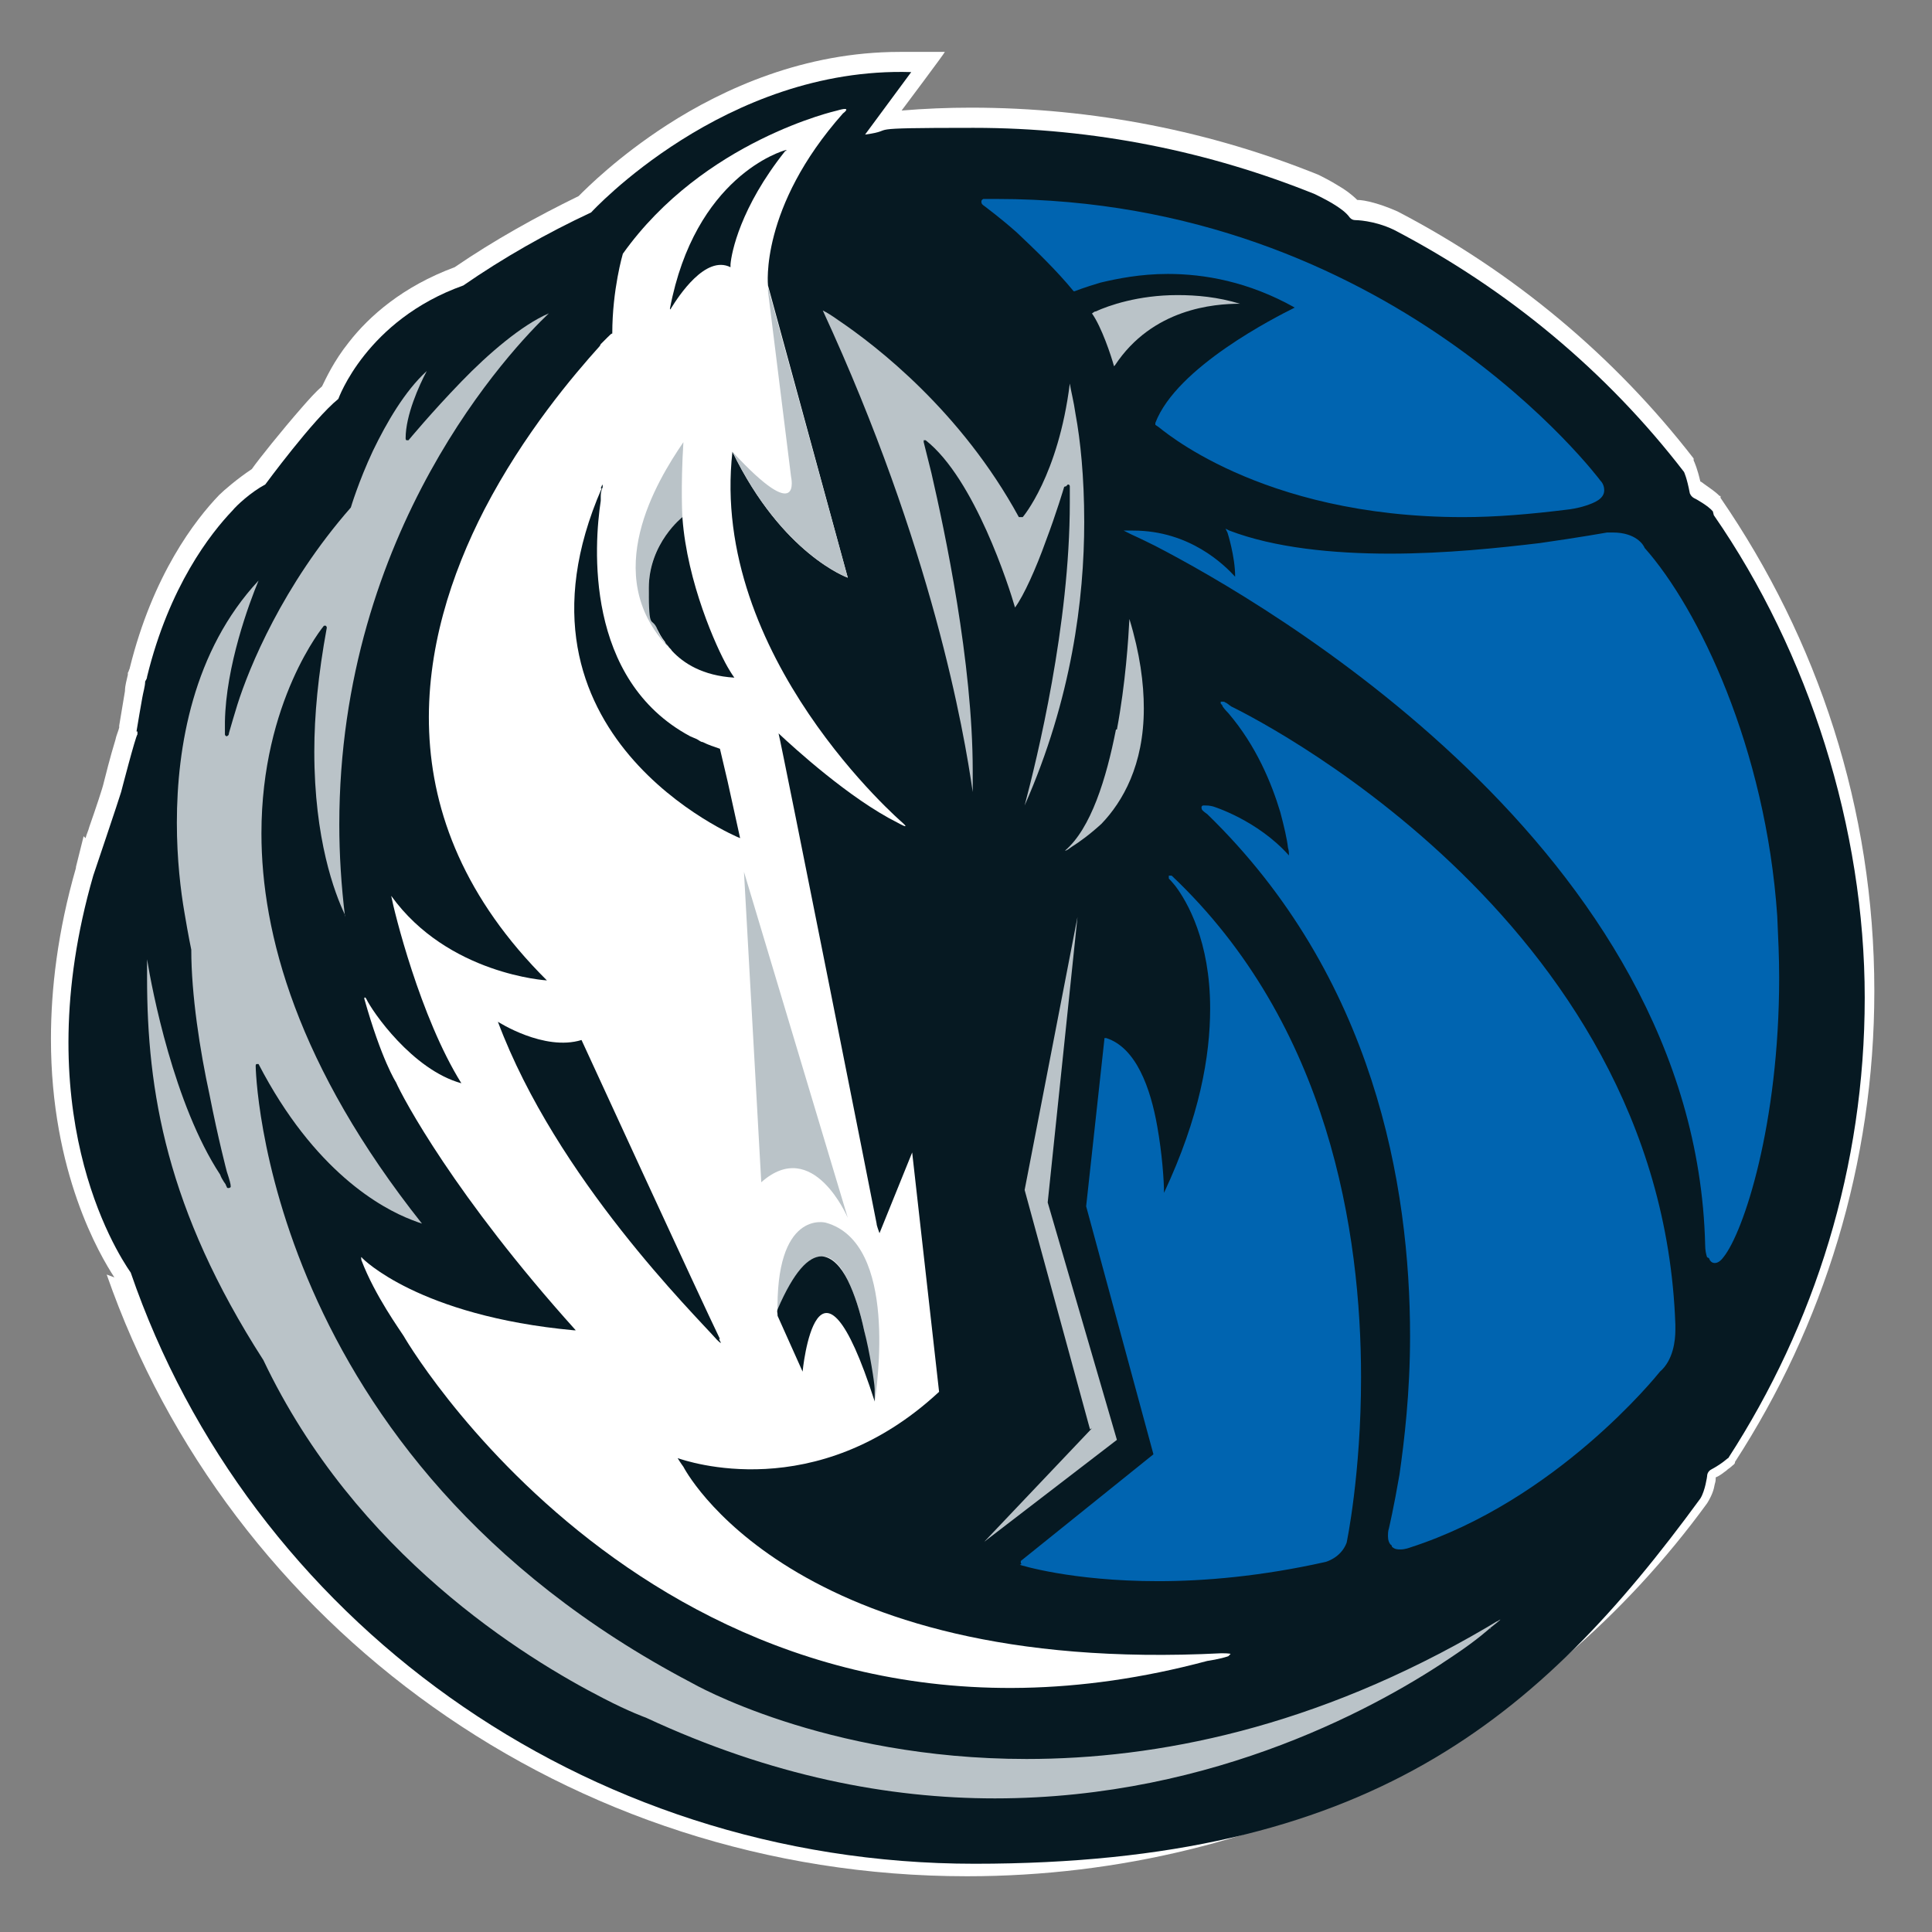
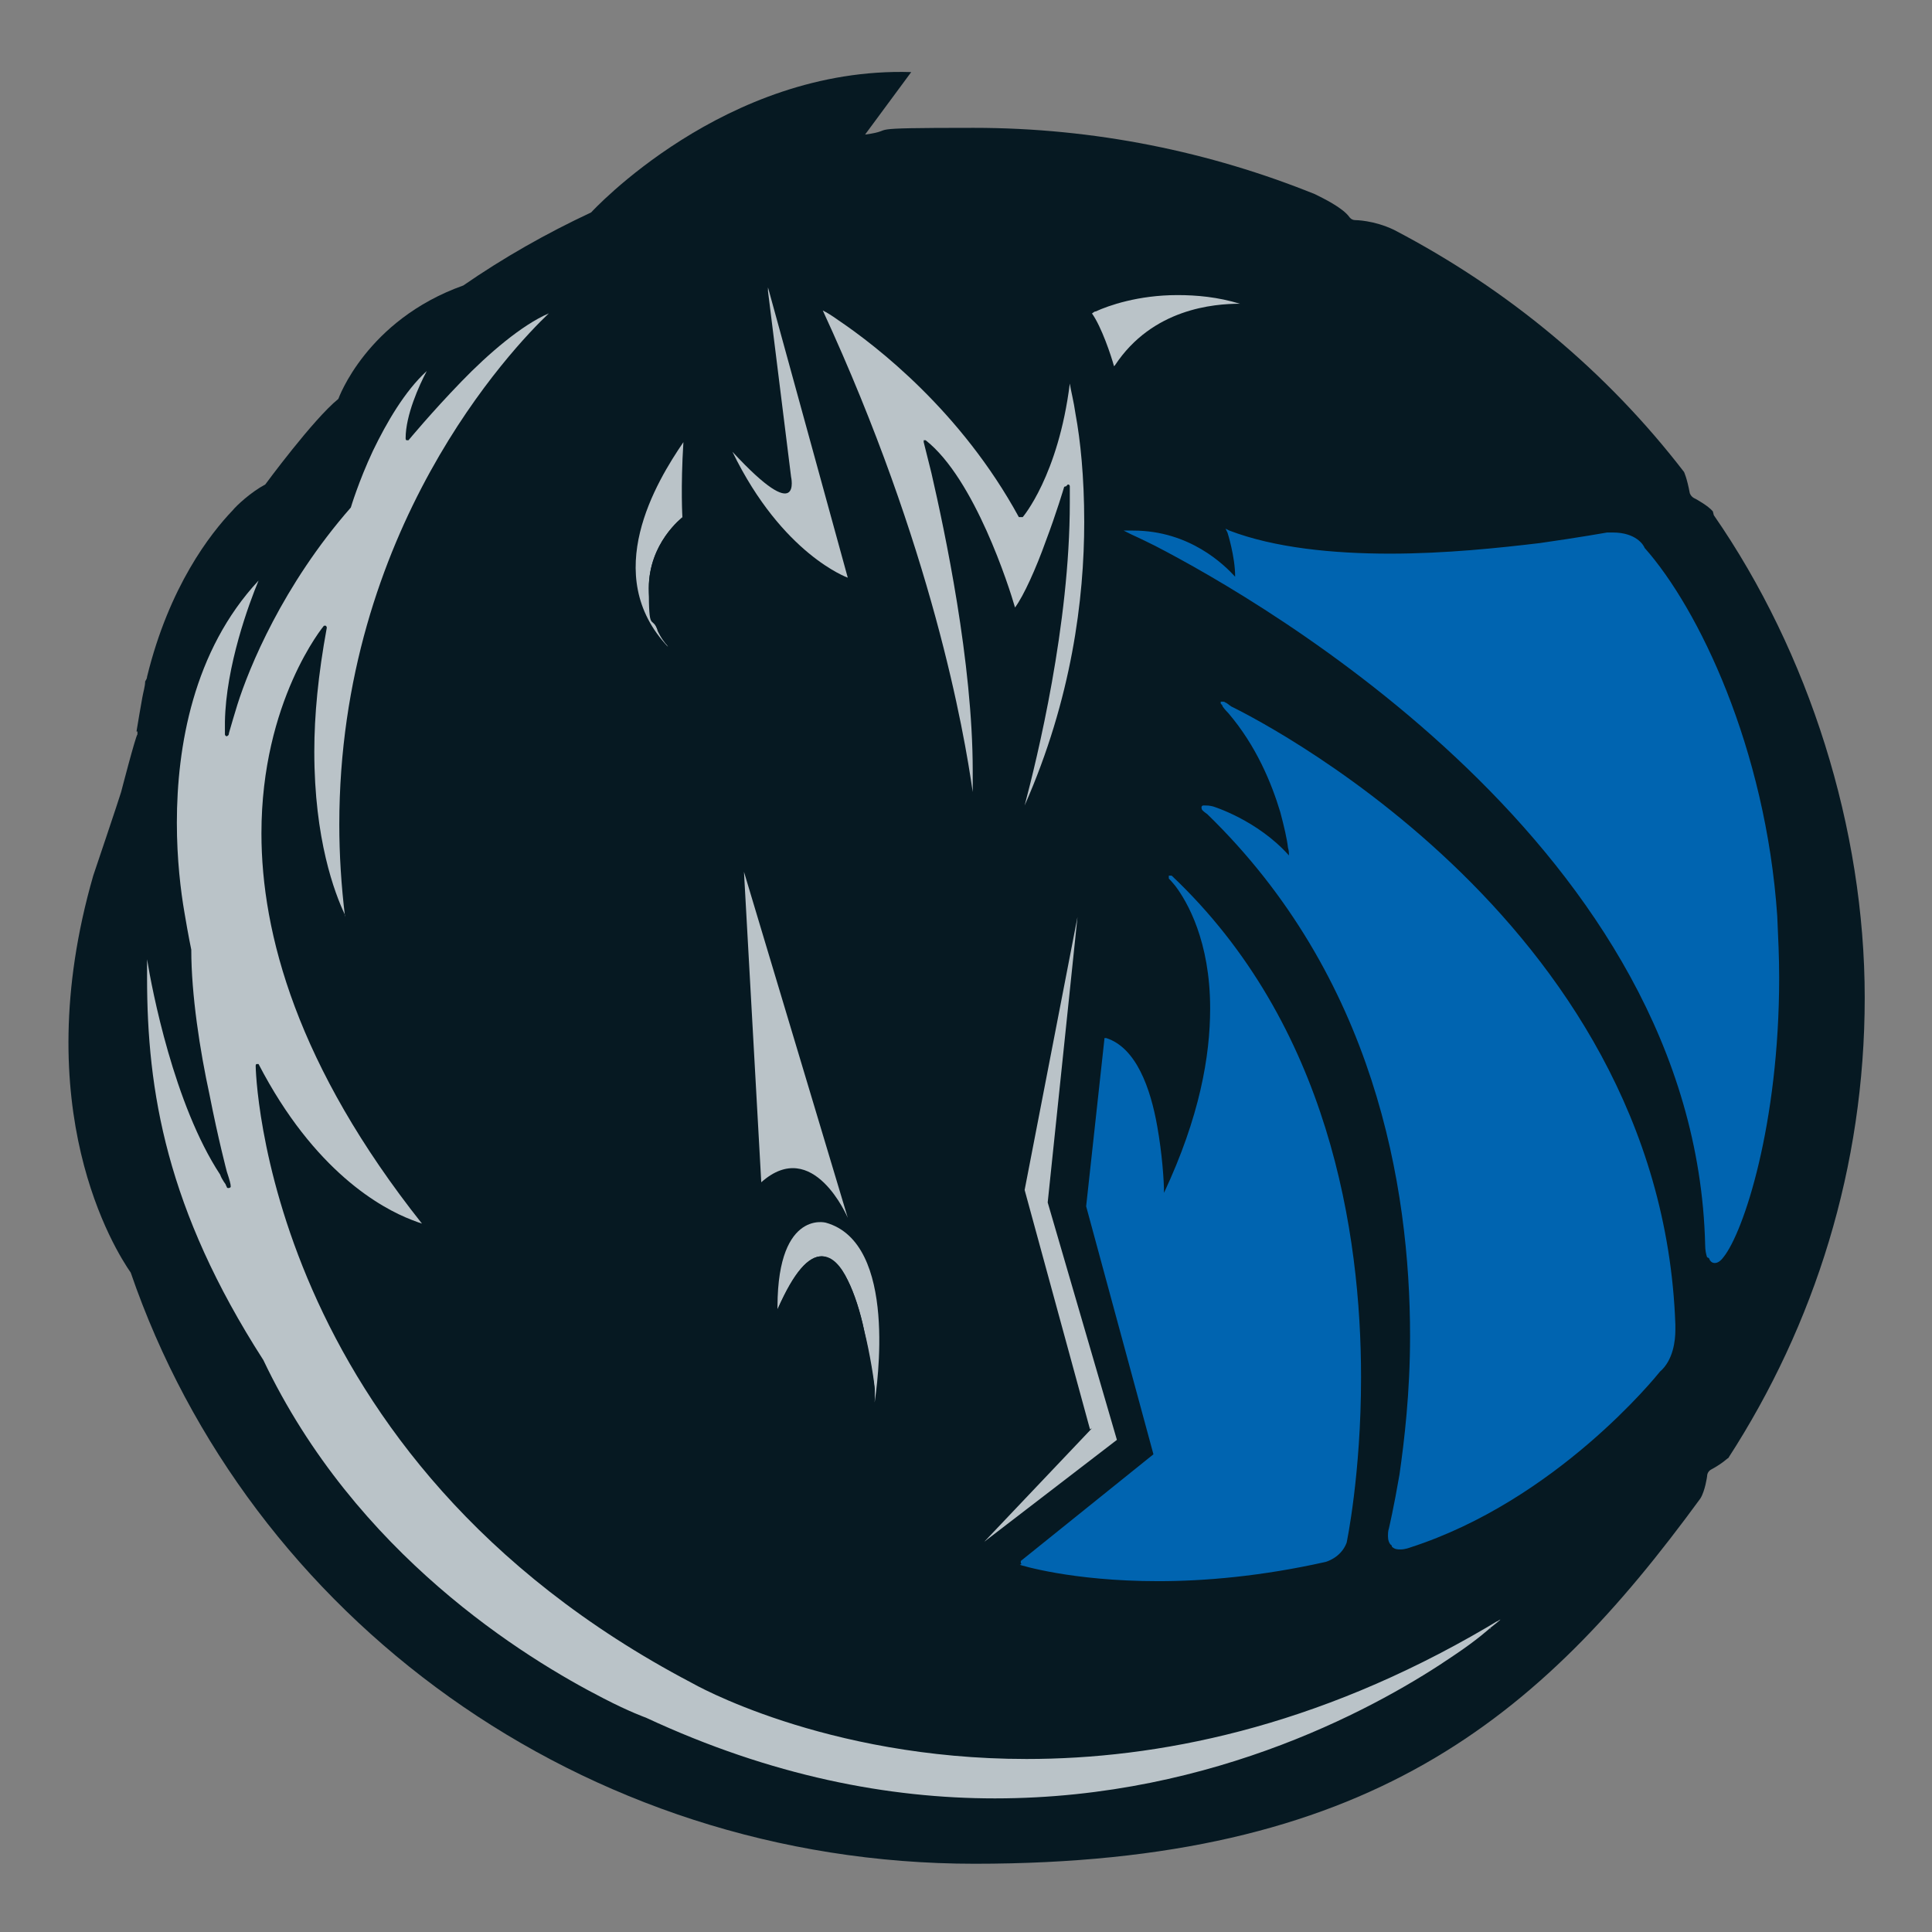
<svg xmlns="http://www.w3.org/2000/svg" viewBox="0 0 201 201" version="1.1">
  <rect x="0" y="0" width="201" height="201" fill="#808080" stroke="none" />
  <defs>
    <style>
      .cls-1 {
        fill: #0064b0;
      }

      .cls-2 {
        fill: #fff;
      }

      .cls-3 {
        fill: #061922;
      }

      .cls-4 {
        fill: #bac3c8;
      }
    </style>
  </defs>
  <g>
    <g id="Layer_2">
      <g id="Layer_1-2">
        <g id="dallas_mavericks">
-           <path d="M11.9,132.9c-1.5-2.3-6.6-10.9-6.6-24.8h0c0-5.2.7-11.2,2.6-17.8h0s0,0,0-.1h0l.8-3.2.2.2c.1-.4.3-.8.4-1.2h0c.7-2,1.4-4.1,1.5-4.6h0c.1-.4.7-2.8,1.2-4.4h0c.1-.5.3-.9.4-1.3h0v-.2c.2-1.2.4-2.4.6-3.6h0c0-.6.2-1.2.3-1.7h0v-.2s.1-.2.1-.2c0-.1.1-.2.1-.3h0c2.4-9.7,6.8-15.4,9.3-18h0s0,0,0,0c.5-.5,1.9-1.7,3.4-2.7h0c.7-1,3.1-4,5.2-6.4h0c.7-.8,1.4-1.6,2.1-2.2h0c.4-.8,1.2-2.6,2.8-4.6h0c2.1-2.7,5.6-5.8,11-7.8h0c4.1-2.8,8.4-5.2,12.9-7.4h0c.9-.9,4.1-4.1,9.2-7.4h0c5.9-3.8,14.3-7.6,24.2-7.6h0c.4,0,.8,0,1.1,0h3.6c0,.1-4.5,6.1-4.5,6.1,2.4-.2,4.8-.3,7.2-.3h0c12.8,0,25.1,2.5,36.2,7h0s0,0,0,0c.4.2,1.2.6,2,1.1h0c.7.4,1.4.9,2,1.5h0c.8,0,2.4.4,4.2,1.2h0s0,0,0,0c12.1,6.3,22.6,15.1,30.8,25.7h0c0,0,0,.2,0,.2.1.2.4.9.7,2.2h0c.1,0,.3.2.6.4h0c.4.3.9.6,1.4,1.1h.1c0,.1,0,.2,0,.2,10.1,14.7,16,32.3,16,51.3h0c0,18-5.3,34.8-14.5,49h0c0,0,0,.1,0,.1-.1.2-.2.2-.4.4h0c-.1.1-.3.2-.5.4h0c-.3.2-.6.5-1.1.7h0c0,.2,0,.4-.1.7h0c-.1.6-.3,1.2-.8,2h0s0,0,0,0c-17.1,23.5-45.2,38.8-77,38.8h0c-41.5,0-76.8-26.1-89.5-62.6h0Z" class="cls-2" />
          <path d="M178.2,53.2c-.5-.6-1.8-1.3-1.8-1.3-.5-.2-.6-.6-.6-.6-.3-1.6-.6-2.2-.6-2.2-8-10.4-18.3-19-30.2-25.2-2.1-1-4-1-4-1-.4,0-.6-.3-.6-.3-.7-1-2.8-2-3.6-2.4-10.9-4.4-22.9-6.9-35.5-6.9s-7.6.2-11.3.7l4.8-6.5c-19.4-.6-33.3,14.6-33.3,14.6h0c-4.7,2.2-9.1,4.7-13.3,7.6h0c-10.1,3.6-13,11.8-13,11.8-2.6,2.1-7.6,8.9-7.6,8.9-1.5.8-3,2.2-3.4,2.7-2.3,2.4-6.6,7.9-8.9,17.3,0,.2-.1.3-.2.5,0,.5-.2,1.1-.3,1.7-.2,1.1-.4,2.3-.6,3.5h.1c0,.1,0,.3,0,.3-.2.2-1.7,6-1.7,6-.2.7-2.9,8.7-2.9,8.7h0s0,0,0,0c-7,24.3,2.3,39,3.9,41.3,12.3,35.8,46.9,61.5,87.8,61.5s58.7-15,75.5-38h0c.5-.8.7-2.3.7-2.3,0-.5.4-.7.4-.7,1.3-.7,1.7-1.2,1.8-1.2,9-13.9,14.2-30.3,14.2-47.9s-5.8-35.9-15.7-50.2h0Z" class="cls-3" />
-           <path d="M62.5,35.8c.2-.2.5-.5.7-.7.3-.3.4-.4.5-.4,0,0,0,0,0,0,0-4.6,1.1-8.3,1.1-8.3,8.4-11.8,22.3-14.9,22.3-14.9,1.7-.5.6.3.6.3-8.7,9.8-7.8,17.9-7.8,17.9l8.3,30.4s-6.8-2.4-12-13.1c-2.4,21.3,17.7,38.6,17.7,38.6.9.8-.5,0-.5,0-5-2.5-10.8-7.8-12.4-9.3.4,1.6,10.2,50.9,10.2,51,0,.2.2.7.3,1l3.4-8.4,2.8,24.9c-12.8,11.9-26.3,7.2-27.2,6.9.3.5.6.9.6.9,0,0,11,21.7,56,19.4,0,0,1.1,0,.9.1,0,0,0,0-.2.2-.8.3-2.2.5-2.2.5-54.2,14.5-82.4-31.7-83.6-33.8-.3-.5-3-4.2-4.4-7.9,0-.1-.1-.5.1-.2,0,0,5.8,6,22,7.5.1,0,.2,0,.2,0-12.6-14-18-24.2-18.7-25.8h0s-1.5-2.3-3.3-8.7c0,0,0-.3.2,0,.6,1.3,4.8,7.4,9.9,8.8h0c-4.3-6.9-7-17.9-7.3-19.5,5.9,8.2,16.2,8.8,16.2,8.8,0,0,0,0,0,0,0,0,0,0,0,0-17.1-17-13.4-35.6-6.5-49,4.1-7.9,9.3-14,12-17h0Z" class="cls-2" />
          <path d="M113.6,148.6l-11.2,11.8s0,0,0,0h0l13.8-10.6-7.2-24.7,3.1-29.7-5.5,28.4,6.8,24.9h0Z" class="cls-4" />
-           <path d="M116.1,75.9c-1,5.1-2.6,10.3-5.3,12.6h0c.2,0,.4-.2.7-.4h0c.8-.5,1.9-1.3,3.1-2.4h0c2.2-2.3,4.4-6.1,4.4-12h0c0-2.6-.4-5.7-1.5-9.3h0c-.1,2-.4,6.7-1.3,11.5h0Z" class="cls-4" />
          <path d="M115.9,38.5h.2c0,0-.2,0-.2,0h0ZM116,38c3.9-5.9,10.3-6.4,13-6.4h0c-2.3-.7-4.5-.9-6.5-.9h0c-4.1,0-7.2,1.1-8.5,1.7h0c-.2,0-.3.2-.4.2h0c1,1.4,2,4.4,2.3,5.5h0Z" class="cls-4" />
          <path d="M111.1,50.4c0,0,.2,0,.2.2h0c0,.5,0,1.1,0,1.7h0c0,12.7-3.4,26.6-4.7,31.5h0c4.9-11.1,6.2-21.5,6.2-29.5h0c0-4.7-.4-8.5-.9-11.2h0c-.2-1.4-.5-2.5-.6-3.2h0c-1.2,9.6-4.9,13.9-4.9,13.9h0s-.1,0-.2,0h0c0,0-.1,0-.2,0h0c-6-11-14.8-17.8-18.8-20.5h0c-.7-.5-1.2-.8-1.6-1h0c11.4,24.7,14.7,43.8,15.6,50.1h0c0-.7,0-1.5,0-2.2h0c0-11.3-2.9-24.9-4.3-31h0c-.5-2-.8-3.2-.8-3.2h0c0,0,0-.2,0-.2h0c0,0,.2,0,.2,0h0c5.1,4,8.7,15.3,9.3,17.4h0c.9-1.2,2.2-4.1,3.2-6.9h0c1.1-2.9,1.9-5.6,1.9-5.6h0c0,0,0-.1.2-.1h0ZM106.2,53.6h.2c0,0-.2,0-.2,0h0Z" class="cls-4" />
          <path d="M15.3,101.7c0,11.8,2,24.1,12.1,39.8h0c9.6,20.2,27.2,31,35.4,35.2h0c2.7,1.4,4.4,2,4.4,2h0c13.1,6.1,25.3,8.4,36.3,8.4h0c23.1,0,40.5-9.9,47.8-14.9h0c2.4-1.6,3.7-2.8,3.7-2.8h.1c0,.1-.1,0-.1,0,.5-.4.9-.7,1.1-.9h0c-.1,0-.3.2-.4.2h0c-.5.3-1,.6-1,.6h0c-17.9,10.5-34.4,13.7-47.9,13.7h0c-21.1,0-34.8-7.9-34.8-7.9h0c-44.8-23.5-45.4-64.2-45.4-64.2h0c0,0,0-.2.1-.2h0c0,0,.2,0,.2,0h0c5.8,11.2,12.8,15,15.9,16.2h0c.5.2.8.3,1.1.4h0c-13-16.4-16.7-30.2-16.7-40.6h0c0-13.8,6.5-21.6,6.5-21.6h0c0,0,.2,0,.2,0h0c0,0,.1.1.1.2h0c-.9,4.9-1.3,9.1-1.3,12.9h0c0,9.1,2.1,14.7,3.2,17h0c0,0,0,.1,0,.2h0c-.4-3.3-.6-6.5-.6-9.6h0c0-30.7,18-49.6,21.8-53.2h0c-2.8,1.2-6.3,4.2-9.1,7.1h0c-3.1,3.2-5.5,6.1-5.5,6.1h0c0,0-.1,0-.2,0h0c0,0-.1,0-.1-.2h0c0-2.4,1.4-5.5,2.2-7h0c-2.3,2.1-4.2,5.4-5.6,8.3h0c-1.5,3.2-2.3,5.9-2.3,5.9h0c-7.1,8.1-10.6,16.7-11.8,20.5h0c-.4,1.3-.6,2-.6,2h0c-.2.7-.3,1-.3,1.1h0s0,.1-.2.2h0c-.1,0-.2-.1-.2-.2h0s0,0,0-.1h0c0,0,0-.2,0-.3h0c0-.4,0-.9,0-.9h0c.1-5.8,2.5-12.3,3.5-14.7h0c-6.8,7.3-8.5,17.3-8.5,25.2h0c0,3.8.4,7.1.8,9.4h0c.4,2.4.7,3.8.7,3.8h0c0,4.7.9,10.5,1.9,15.1h0c.9,4.6,1.8,8,1.8,8h0c.3.9.4,1.3.4,1.5h0s0,0,0,.1h0c0,0-.1.1-.2.1h0c-.1,0-.2,0-.2-.1h0s0,0-.1-.2h0c0-.1-.2-.3-.3-.5h0c-.2-.3-.3-.6-.3-.6h0c-4.8-7.3-7.1-19.3-7.6-22.4h0v1.4h0Z" class="cls-4" />
-           <path d="M120.2,44.2h0c0,0,0-.2,0-.2,2.2-5.8,12.5-11,14.5-12h0c-4.8-2.7-9.4-3.5-13.2-3.5h0c-2.9,0-5.3.5-7,.9h0c-1.7.5-2.7.9-2.7.9h-.1c0,0,0,0,0,0-1.8-2.2-4.1-4.4-5.9-6.1h0c-1.8-1.6-3.2-2.6-3.3-2.7h0c-.3-.2-.4-.3-.4-.5h0c0-.1,0-.2.2-.3h0c0,0,.2,0,.3,0h0c.2,0,.4,0,.6,0h0c.2,0,.5,0,.5,0h0c41,0,62.8,29.3,62.8,29.3h0c.3.3.4.7.4,1h0c0,.9-1,1.3-1.9,1.6h0c-.9.3-1.8.4-1.8.4h0c-4,.5-7.6.8-11,.8h0c-21.3,0-31.6-9.4-31.7-9.4h0Z" class="cls-1" />
          <path d="M106.3,162.7c0,0-.1,0-.1-.1h0c0,0,0-.1,0-.2h0l13.8-11.1-7-25.8h0c0,0,1.9-17.4,1.9-17.4,0,0,0-.1,0-.1h0s.1,0,.2,0h0c3.1,1,4.6,5.2,5.3,9.2h0c.5,2.8.7,5.6.7,6.9h0c3.7-7.9,4.8-14.2,4.8-19.2h0c0-7-2.4-11.1-3.6-12.7h0c-.4-.5-.7-.8-.7-.8h0c0,0,0-.2,0-.3h0c0,0,.2,0,.3,0h0c16.4,15.5,19.7,37.2,19.7,52.2h0c0,10.1-1.5,17.2-1.5,17.2h0c-.6,1.6-2.2,2-2.2,2h0c-6.7,1.5-12.6,2-17.4,2h0c-9.1,0-14.4-1.7-14.4-1.7h0Z" class="cls-1" />
          <path d="M144.8,160.8c-.3-.2-.4-.6-.4-1h0c0-.2,0-.5.1-.8h0s.5-2.1,1.1-5.6h0c.5-3.5,1.1-8.5,1.1-14.4h0c0-15.6-3.7-37.4-21.1-54.3h0c0,0-.3-.2-.5-.4h0c0,0-.1-.1-.1-.3h0c0,0,0-.2.2-.2h0c0,0,.2,0,.2,0h0c.2,0,.4,0,.8.1h0s4.6,1.4,7.9,5.1h0c0-.2,0-.5-.1-.8h0c-.1-.9-.4-2.2-.8-3.7h0c-.9-3-2.5-6.9-5.4-10.3h0s-.4-.4-.6-.7h0c0-.1-.1-.2-.2-.3h0s0,0,0-.2h0c0,0,.1,0,.2,0h0c.1,0,.2,0,.3.1h0c.1,0,.3.2.6.4h0c1,.5,44.7,21.6,46.2,64.3h0s0,.2,0,.6h0c0,1-.2,3.1-1.6,4.3h0c-.4.5-10.8,13.4-26,18.3h0s-.5.2-1,.2h0c-.3,0-.6,0-.9-.3h0Z" class="cls-1" />
          <path d="M177.6,130.8c-.1-.3-.2-.7-.2-1.3h0c-1-41.1-46-66.9-57.2-72.7h0c-1.6-.8-2.5-1.2-2.5-1.2h0l-.8-.4h1c5.9,0,9.5,3.6,10.6,4.8h0c0-1.1-.2-2.2-.4-3.1h0c-.2-.9-.4-1.5-.4-1.5h0l-.2-.4.4.2c4.7,1.8,10.8,2.4,16.7,2.4h0c5.8,0,11.4-.6,15.6-1.1h0c4.2-.6,7-1.1,7-1.1h0c.2,0,.4,0,.6,0h0c2.4,0,3.2,1.3,3.3,1.6h0c5.6,6.3,12.6,20.8,13.8,38.3h0c.1,2.2.2,4.3.2,6.4h0c0,15.3-3.7,26.5-5.8,29.1h0c-.3.4-.6.6-.9.6h0c-.3,0-.5-.2-.6-.5h0Z" class="cls-1" />
          <path d="M81.8,15.7s0,0,0-.1h0c-.5.1-9.5,2.8-12.1,16.5,0,0,0,.2.1,0,.8-1.3,3.6-5.6,6.2-4.3,0,0,0-.1,0-.3.1-1.2,1-5.9,5.7-11.8h0Z" class="cls-3" />
          <path d="M74.9,139.3c-1.9-3.9-14.4-31.1-14.4-31.1-3.9,1.2-8.7-1.9-8.7-1.9h0c6.1,16.3,20.5,30.5,22.8,33.1,0,0,0,0,0,0,.4.4.4.3.4.3,0,0-.1-.2-.2-.4h0Z" class="cls-3" />
-           <path d="M62.6,50.8c-11.2,25.7,14.1,36.3,14.4,36.4h0l-1.3-5.9-.8-3.4c-.6-.2-1.2-.4-1.8-.7-.2,0-.4-.2-.6-.3-.2-.1-.5-.2-.7-.3-11-5.9-10-19.9-9.3-24.5h0c0-.2,0-.4,0-.5,0-.4.1-.7.2-.9,0,0,0-.1,0-.1h0c0-.4-.1,0-.2.2h0Z" class="cls-3" />
          <path d="M79.2,123l-1.8-32.3,10.8,36s-3.6-8.5-9-3.7Z" class="cls-4" />
          <path d="M79.9,30.3l2.4,19.3s1.2,5.3-6.1-2.6c5.2,10.7,12,13.1,12,13.1l-8.3-30.2s0,.1,0,.5Z" class="cls-4" />
          <path d="M68.4,65.5c-.7-1.6-.9-3-.9-4.3,0-4.7,3.4-7.3,3.5-7.3h0c0,0-.2-3.1.1-7.9-2.8,4.1-8.7,13.8-1.6,21.3-.1-.2-.2-.3-.3-.4-.4-.5-.6-.9-.8-1.3h0Z" class="cls-4" />
          <path d="M75.7,69.4c-1.2-2.1-4.2-8.8-4.7-15.5,0,0,0,0,0-.1h0c0,0-3.5,2.7-3.5,7.4s.3,2.8.9,4.3c.2.4.4.8.8,1.3,0,.1.2.3.3.4.1.2.3.3.4.5,1.2,1.3,3.2,2.6,6.5,2.8,0,0-.3-.4-.7-1.1h0Z" class="cls-3" />
          <path d="M91,145.9h0s0,0,0,0h0s0,0,0,0h0Z" class="cls-4" />
          <path d="M85.5,130.7c1.1,0,2,1,2.7,2.5.7,1.4,1.3,3.3,1.7,5.2.5,2.4.9,4.7,1.1,6.1,0,.6,0,1.1,0,1.4h0c.2-1.5,2.5-16.6-5.1-18.7,0,0-5.3-1.4-5,9.7,0-.2,0-.5,0-.7,1.8-3.9,3.2-5.5,4.6-5.5h0Z" class="cls-4" />
          <path d="M91,144.5c0-.5-.5-3.8-1.1-6.1-.4-1.9-1-3.8-1.7-5.2-.7-1.4-1.6-2.4-2.7-2.5-1.4,0-2.9,1.6-4.6,5.5-.1.3,0,.3,0,.7l2.6,5.8s1.5-15.6,7.5,3.1c0,0,0,0,0,0h0s0,0,0,0h0c0-.3,0-.6,0-1.4h0Z" class="cls-3" />
        </g>
      </g>
    </g>
  </g>
</svg>